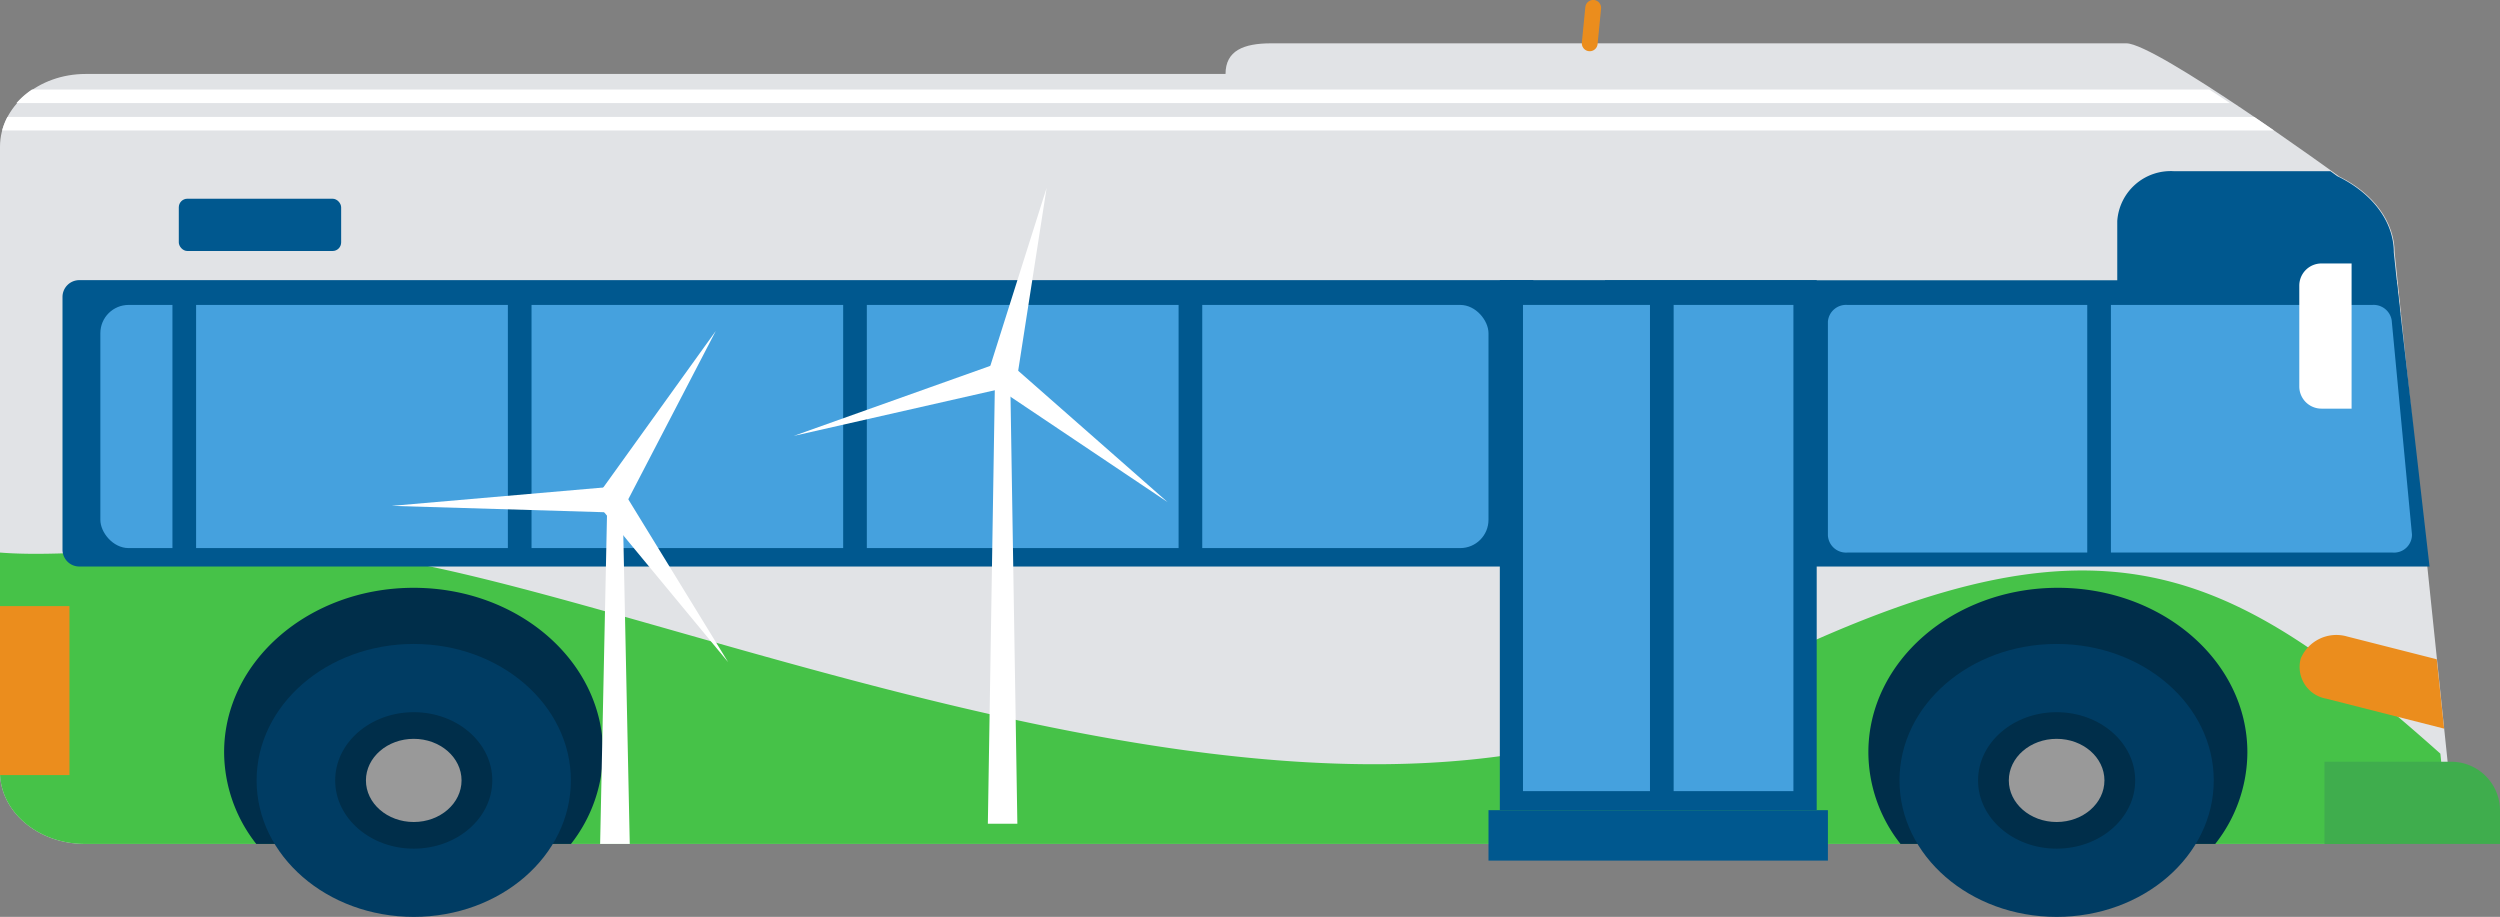
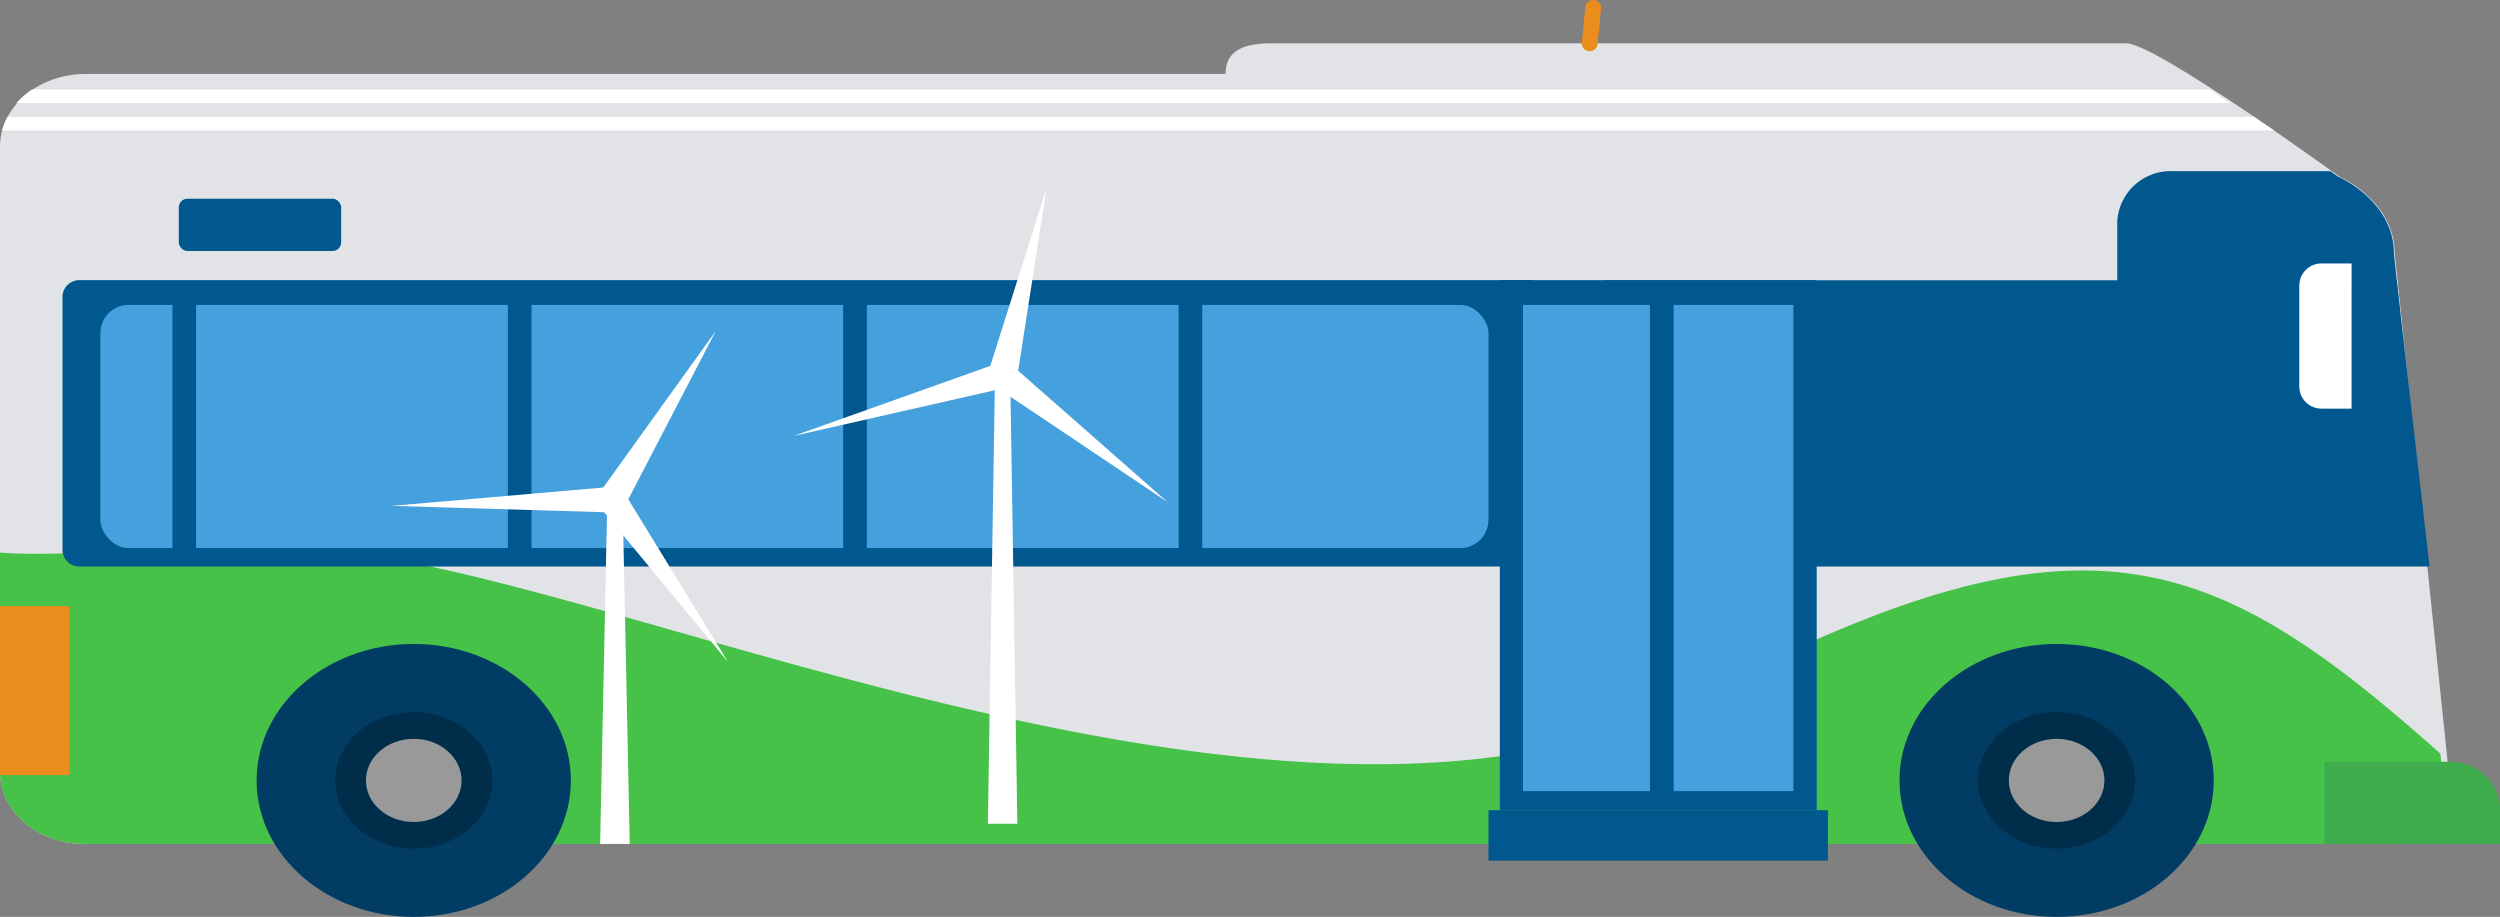
<svg xmlns="http://www.w3.org/2000/svg" viewBox="0 0 200.79 73.64">
  <rect x="0" y="0" width="200.79" height="73.64" fill="#808080" stroke="none" />
  <defs>
    <style>.cls-2{fill:#00588f}.cls-4{fill:#002e4a}.cls-5{fill:#003c63}.cls-6{fill:#999}.cls-8{fill:#45a1de}.cls-9{fill:#eb8d1d}.cls-10{fill:#fff}</style>
  </defs>
  <g id="レイヤー_2" data-name="レイヤー 2">
    <g id="レイヤー_1-2" data-name="レイヤー 1">
      <path d="M14.79 5.94h83.64c0-1.88 1.46-2.46 3.67-2.46h68.68c2.38 0 17.1 10.7 17.1 10.7 2.78 1.37 4.45 3.67 4.45 6.12l4.51 43.35c0 2.28-2.53 4.13-5.64 4.13H6.81C3.05 67.78 0 65.19 0 62V11.79c0-3.23 3.08-5.85 6.88-5.85z" fill="#e1e3e6" />
      <path class="cls-2" d="M170.05 25.24v-7.49a4.3 4.3 0 014.56-4h12.56l.55.4c2.84 1.37 4.54 3.67 4.54 6.12l.52 4.94z" />
      <rect class="cls-2" x="14.36" y="15.97" width="13.04" height="4.2" rx=".69" transform="rotate(-180 20.88 18.065)" />
      <path d="M136.76 55.78C167.1 40 177.46 44 196 60.53l.47 4.57a5.84 5.84 0 01-5.28 2.68H6.81C3.05 67.78 0 65.19 0 62V44.38c7.65.6 19-1.78 32.33.68 24.84 4.58 74.31 26.43 104.43 10.72z" fill="#46c248" />
-       <path class="cls-4" d="M150.06 60.42c0-7.3 6.82-13.21 15.22-13.21s15.22 5.91 15.22 13.21a11.94 11.94 0 01-2.58 7.36h-25.28a11.94 11.94 0 01-2.58-7.36zM18 60.42c0-7.3 6.81-13.21 15.22-13.21s15.21 5.91 15.21 13.21a12 12 0 01-2.57 7.36H20.58A12 12 0 0118 60.42z" />
      <ellipse class="cls-5" cx="165.18" cy="62.68" rx="12.62" ry="10.96" />
      <ellipse class="cls-4" cx="165.18" cy="62.68" rx="6.31" ry="5.48" />
      <ellipse class="cls-6" cx="165.18" cy="62.68" rx="3.84" ry="3.34" />
      <ellipse class="cls-5" cx="33.23" cy="62.68" rx="12.62" ry="10.96" />
      <ellipse class="cls-4" cx="33.23" cy="62.68" rx="6.31" ry="5.48" />
      <ellipse class="cls-6" cx="33.23" cy="62.68" rx="3.84" ry="3.34" />
      <path class="cls-2" d="M120.46 22.51h25.45v42.56h-25.45z" transform="rotate(-180 133.185 43.785)" />
      <path d="M186.69 61.19h14.1v6.6h-10.18a3.92 3.92 0 01-3.92-3.92v-2.68z" transform="rotate(-180 193.74 64.485)" fill="#3fad4d" />
      <path class="cls-2" d="M5 22.51h116.78a1.35 1.35 0 011.35 1.35v20.3a1.35 1.35 0 01-1.35 1.35H5v-23z" transform="rotate(-180 64.075 34.005)" />
      <rect class="cls-8" x="8.07" y="24.49" width="111.49" height="19.53" rx="2.27" transform="rotate(-180 63.81 34.255)" />
      <path class="cls-2" d="M195.13 45.5h-66.22V22.51h63.58l2.64 22.99z" />
-       <path class="cls-8" d="M192.17 44.38h-43.81a1.46 1.46 0 01-1.55-1.38V25.83a1.46 1.46 0 011.55-1.34h42.19a1.47 1.47 0 011.54 1.23l1.63 17.21a1.44 1.44 0 01-1.55 1.45z" />
      <path class="cls-8" d="M122.33 24.49h21.72v39.05h-21.72z" transform="rotate(-180 133.185 44.015)" />
      <path class="cls-2" d="M94.66 23.45h1.9v21.61h-1.9z" transform="rotate(-180 95.61 34.255)" />
-       <path class="cls-2" d="M167.64 23.45h1.9v21.61h-1.9z" transform="rotate(-180 168.59 34.255)" />
      <path class="cls-2" d="M67.72 23.45h1.9v21.61h-1.9z" transform="rotate(-180 68.67 34.255)" />
      <path class="cls-2" d="M40.78 23.45h1.9v21.61h-1.9z" transform="rotate(-180 41.735 34.255)" />
      <path class="cls-2" d="M13.84 23.45h1.9v21.61h-1.9z" transform="rotate(-180 14.795 34.255)" />
      <path class="cls-2" d="M132.52 23.89h1.9v40.59h-1.9z" transform="rotate(-180 133.47 44.19)" />
-       <path class="cls-9" d="M184.79 52.88a3.11 3.11 0 013.72-1.76l7.2 1.83.59 5.57-9.48-2.41a2.58 2.58 0 01-2.03-3.23z" />
      <path class="cls-10" d="M184.67 21.12h2.42a1.78 1.78 0 011.78 1.78V31a1.78 1.78 0 01-1.78 1.78h-2.42V21.12z" transform="rotate(-180 186.77 26.97)" />
      <path class="cls-10" d="M1.32 8.28H179.1c-.55-.37-1.11-.74-1.66-1.09H2.57a6.24 6.24 0 00-1.25 1.09zm-1.15 2.2h182.47l-1.59-1.09H.6a5.37 5.37 0 00-.43 1.09zM81.12 29.3l.59 36.86h-2.37l.59-36.86h1.19z" />
      <path class="cls-10" d="M84.06 15.09l-2.37 15.24-2.33-.38 4.7-14.86z" />
      <path class="cls-10" d="M93.78 40.33l-14.03-9.41 1.55-1.56 12.48 10.97z" />
      <path class="cls-10" d="M63.75 35.01l16.39-5.84.78 1.94-17.17 3.9zm-13.77 4.05l.6 28.72H48.2l.6-28.72h1.18z" />
      <path class="cls-10" d="M57.49 26.58L50.2 40.6l-2.11-.94 9.4-13.08z" />
      <path class="cls-10" d="M58.48 53.18L48.15 40.69l1.99-1.11 8.34 13.6z" />
      <path class="cls-10" d="M31.46 40.63l17.63-1.53.11 2.06-17.74-.53z" />
      <path class="cls-2" d="M119.56 65.06h27.26v4.05h-27.26z" transform="rotate(-180 133.185 67.09)" />
      <path class="cls-9" d="M0 48.67h5.58v13.57H0z" transform="rotate(-180 2.79 55.46)" />
      <path d="M127.68 3.48l.28-2.85z" fill="none" stroke="#eb8d1d" stroke-linecap="round" stroke-linejoin="round" stroke-width="1.27" />
    </g>
  </g>
</svg>